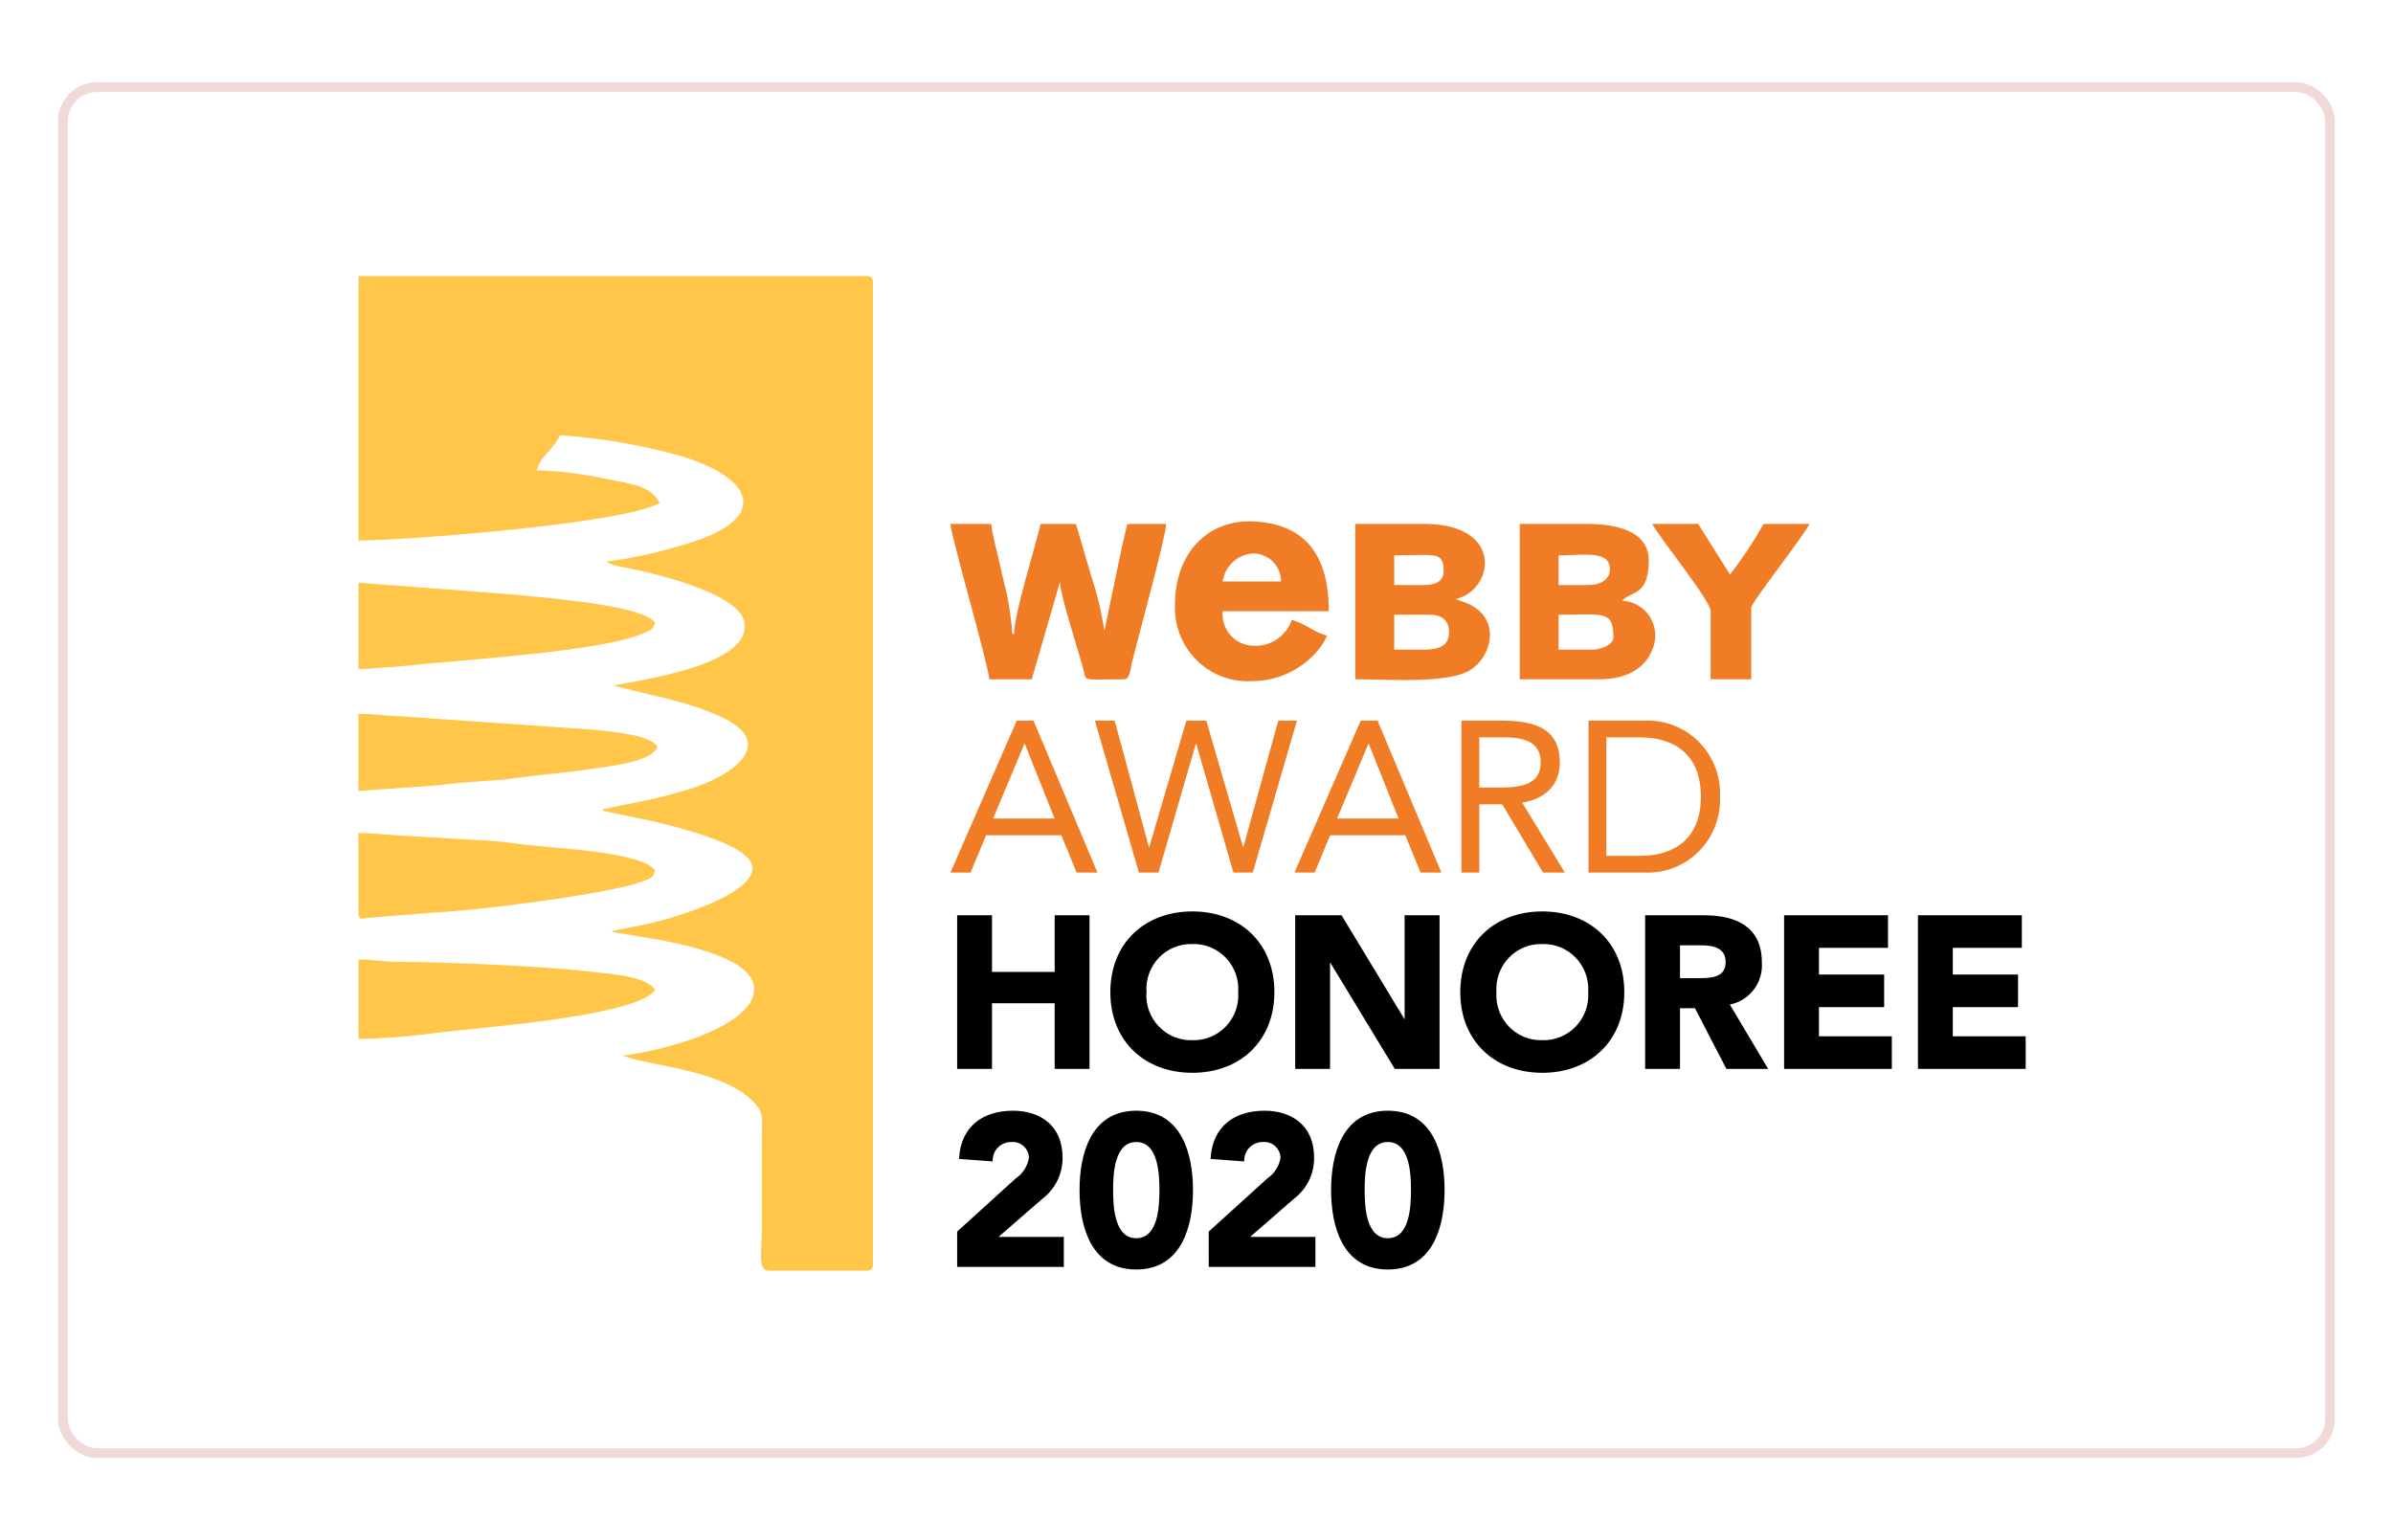
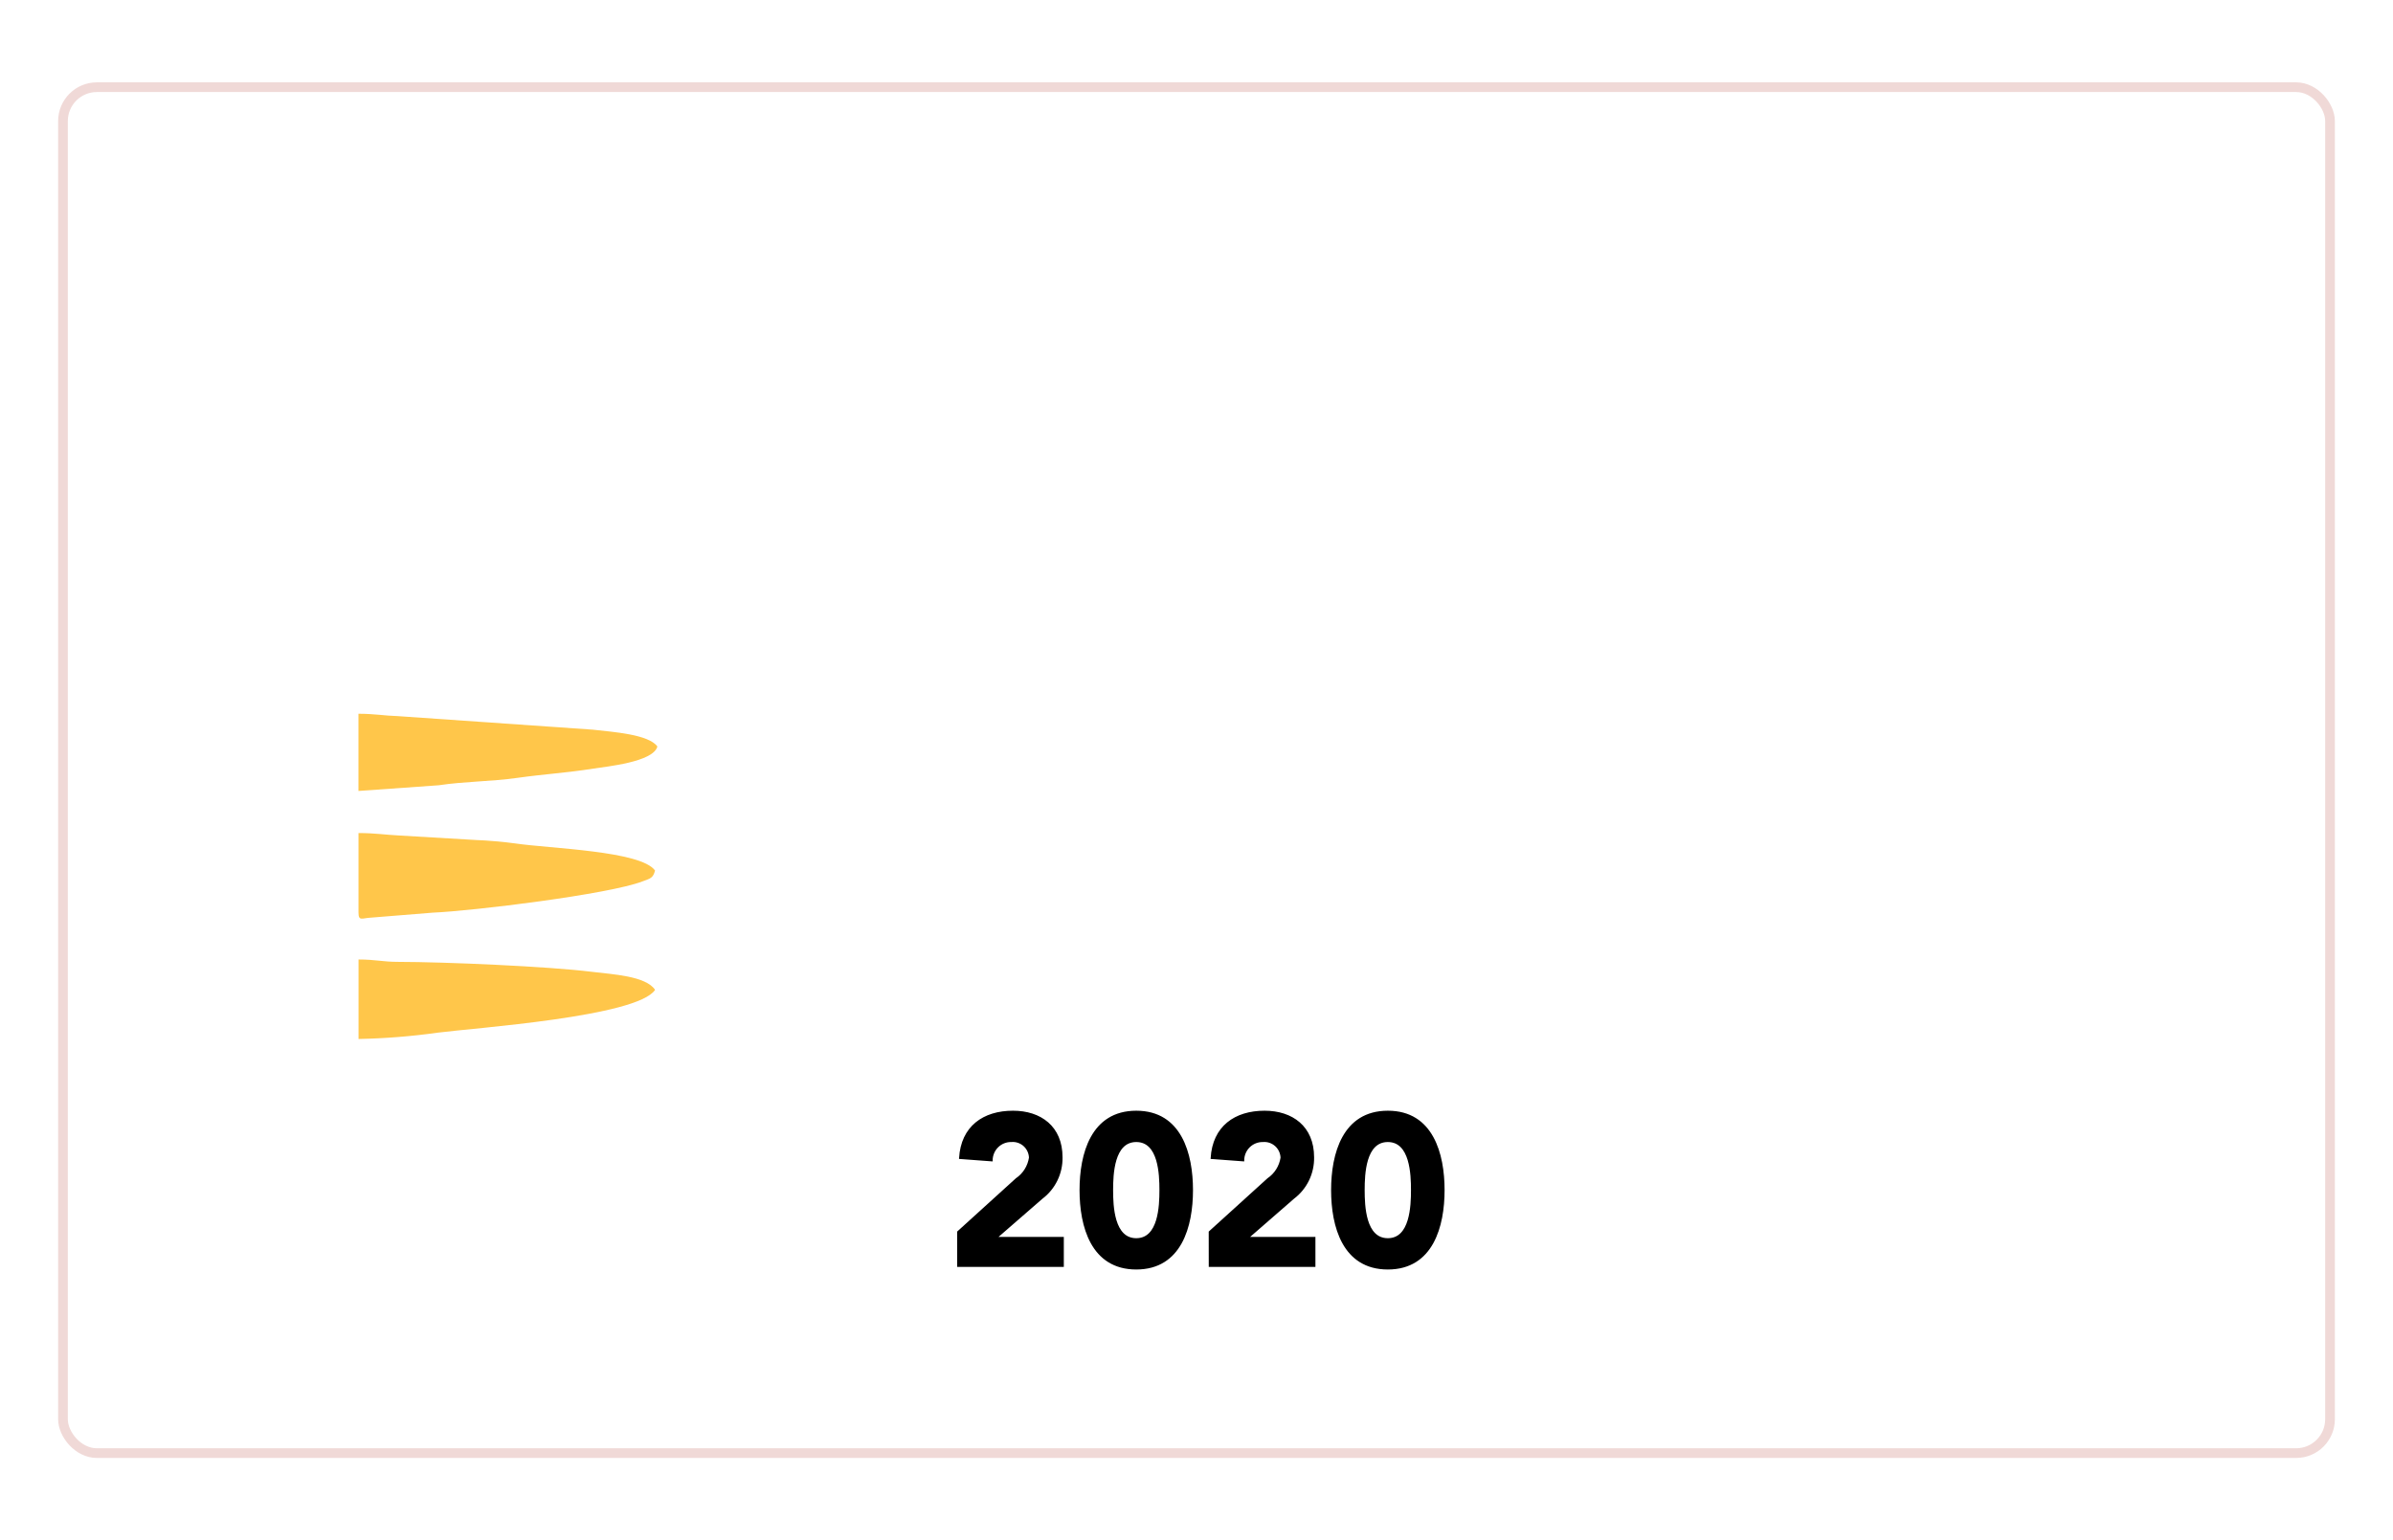
<svg xmlns="http://www.w3.org/2000/svg" width="247" height="159" viewBox="0 0 247 159" fill="none">
  <g filter="url(#filter0_d_5805_192)">
    <rect x="6.5" y="9" width="234" height="141" rx="3.5" fill="white" stroke="#F0D9D7" />
  </g>
-   <path fill-rule="evenodd" clip-rule="evenodd" d="M37.004 55.798C41.241 55.798 63.93 54.157 68.091 51.934C67.189 50.212 65.522 50.009 62.656 49.454C60.275 48.929 57.852 48.628 55.417 48.553C55.77 47.024 56.793 46.87 57.808 44.929C61.569 45.188 65.298 45.785 68.953 46.714C77.912 48.96 79.889 53.497 70.829 56.148C68.141 56.994 65.387 57.605 62.596 57.973L62.896 58.153C62.973 58.187 63.394 58.352 63.411 58.358C63.718 58.451 64.083 58.5 64.406 58.561C67.536 59.152 76.161 61.214 76.811 64.143C77.832 68.743 65.571 70.246 63.314 70.777L67.163 71.721C68.63 72.02 69.758 72.363 71.158 72.758C72.342 73.12 73.5 73.564 74.623 74.09C80.224 76.781 75.648 80.142 70.87 81.55C66.744 82.764 65.774 82.722 62.119 83.581C62.169 83.613 62.251 83.592 62.278 83.663C62.305 83.734 62.399 83.727 62.44 83.742L66.407 84.566C67.797 84.854 69.382 85.237 70.816 85.666C72.675 86.224 77.664 87.673 77.664 89.62C77.664 92.319 69.974 94.607 67.434 95.23C66.102 95.554 64.497 95.808 63.076 96.143C63.128 96.176 63.217 96.143 63.245 96.213L67.349 96.899C70.112 97.377 77.682 98.808 77.834 101.966C78.038 106.18 67.415 108.683 64.275 108.948L64.973 109.209C68.476 110.174 74.886 110.677 77.859 113.827C78.929 114.958 78.629 115.611 78.624 117.644V127.061C78.624 129.209 78.2 131.167 79.341 131.167H89.389C89.94 131.167 90.107 131 90.107 130.442V29.225C90.107 28.669 89.942 28.5 89.389 28.5H37.004V55.798Z" fill="#FFC64A" />
-   <path fill-rule="evenodd" clip-rule="evenodd" d="M37.008 69.087L41.038 68.809C47.052 68.145 61.928 67.313 66.354 65.395C67.104 65.071 67.405 65.054 67.616 64.255C66.314 62.461 56.092 61.695 53.231 61.393L37.008 60.149V69.087Z" fill="#FFC64A" />
  <path fill-rule="evenodd" clip-rule="evenodd" d="M37.005 94.209C37.005 95.097 37.36 94.785 38.188 94.733L44.659 94.211C48.865 94.029 62.824 92.325 66.329 90.979C67.125 90.673 67.4 90.667 67.613 89.86C66.136 87.823 56.847 87.603 53.164 87.063C52.142 86.913 50.089 86.737 49.205 86.716L41.069 86.237C39.737 86.169 38.696 85.993 37.004 85.993V94.206L37.005 94.209Z" fill="#FFC64A" />
  <path fill-rule="evenodd" clip-rule="evenodd" d="M37.008 107.251C39.751 107.197 42.489 106.978 45.207 106.595C49.012 106.106 65.777 104.955 67.617 102.179C66.663 100.738 63.19 100.575 61.093 100.317C56.592 99.757 45.966 99.297 41.065 99.29C39.513 99.29 38.752 99.045 37.008 99.045V107.257V107.251Z" fill="#FFC64A" />
  <path fill-rule="evenodd" clip-rule="evenodd" d="M37.006 81.647L45.275 81.061C47.989 80.654 50.645 80.685 53.369 80.301C56.193 79.902 58.528 79.776 61.263 79.338C62.584 79.126 67.428 78.672 67.854 77.057C66.943 75.803 63.32 75.563 61.195 75.322L41.06 73.922C39.707 73.889 38.699 73.678 37 73.678V81.65L37.006 81.647Z" fill="#FFC64A" />
-   <path d="M98.102 90.076H100.179L101.785 86.221H109.549L111.123 90.076H113.278L106.676 74.39H104.944L98.102 90.076ZM108.848 84.493H102.509L105.733 76.788H105.777L108.848 84.493ZM117.555 90.076H119.573L123.431 76.782H123.475L127.312 90.074H129.309L133.87 74.39H131.941L128.344 87.417H128.3L124.512 74.39H122.454L118.629 87.417H118.58L115.054 74.39H113.011L117.555 90.076ZM133.609 90.076H135.692L137.293 86.221H145.057L146.63 90.076H148.779L142.188 74.39H140.449L133.609 90.076ZM144.354 84.493H138.015L141.239 76.788H141.283L144.354 84.493ZM150.846 90.076H152.688V83.03H155.057L159.266 90.076H161.525L157.117 82.853C159.53 82.476 160.999 80.992 160.999 78.709C160.999 74.833 157.818 74.389 154.814 74.389H150.846V90.076ZM152.688 76.117H155.276C157.075 76.117 159.029 76.45 159.029 78.709C159.029 81.302 156.376 81.302 154.336 81.302H152.688V76.117ZM163.96 90.076H169.924C170.944 90.099 171.957 89.911 172.901 89.523C173.844 89.135 174.7 88.555 175.413 87.82C176.127 87.085 176.685 86.21 177.05 85.248C177.415 84.287 177.58 83.26 177.537 82.231C177.58 81.203 177.415 80.177 177.05 79.216C176.683 78.255 176.128 77.38 175.415 76.645C174.701 75.91 173.846 75.33 172.902 74.942C171.959 74.554 170.946 74.366 169.927 74.389H163.96V90.076ZM165.803 76.117H169.314C172.866 76.117 175.563 77.933 175.563 82.231C175.563 86.53 172.866 88.346 169.314 88.346H165.803V76.117Z" fill="#F07D25" />
-   <path d="M121.28 62.372C121.28 57.328 124.458 53.521 129.578 53.84C134.936 54.163 137.156 57.559 137.156 63.095H126.204C126.162 63.541 126.212 63.991 126.351 64.417C126.489 64.843 126.713 65.235 127.009 65.569C127.304 65.904 127.664 66.173 128.068 66.36C128.471 66.547 128.908 66.648 129.351 66.656C130.212 66.713 131.067 66.483 131.786 66.002C132.504 65.52 133.047 64.814 133.33 63.992C134.553 64.272 135.752 65.337 136.977 65.616C136.679 66.301 136.261 66.926 135.742 67.46C134.899 68.371 133.877 69.094 132.743 69.585C131.608 70.075 130.385 70.322 129.15 70.309C128.104 70.364 127.058 70.195 126.079 69.816C125.101 69.436 124.213 68.854 123.471 68.106C122.729 67.358 122.151 66.461 121.774 65.474C121.396 64.486 121.228 63.43 121.28 62.372ZM126.202 60.027H132.23C132.23 59.627 132.148 59.231 131.988 58.864C131.829 58.498 131.596 58.169 131.304 57.898C131.012 57.627 130.668 57.421 130.293 57.292C129.918 57.162 129.521 57.113 129.126 57.147C128.393 57.234 127.708 57.563 127.18 58.084C126.651 58.605 126.307 59.288 126.202 60.027ZM139.892 70.119V54.085H147.01C155.336 54.085 154.182 60.933 150.292 61.828C150.331 61.853 150.371 61.874 150.414 61.891L150.671 62.003C150.726 62.018 150.887 62.075 150.948 62.089C155.029 63.44 154.137 67.572 151.835 69.118C150.503 70.018 147.668 70.198 144.901 70.198C143.049 70.198 141.222 70.119 139.892 70.119ZM143.908 67.061H147.01C148.463 67.061 149.567 66.703 149.567 65.255C149.567 64.032 148.812 63.454 147.557 63.454H143.908V67.061ZM143.908 57.328V60.393H147.01C148.1 60.393 149.013 60.046 149.013 58.944C149.013 57.506 148.551 57.28 146.944 57.28C146.199 57.28 145.211 57.328 143.908 57.328ZM111.806 69.025C111.233 66.928 109.415 61.387 109.415 60.034L106.496 70.119H102.116C101.976 68.469 98.223 55.556 98.102 54.085H102.304C102.444 55.044 102.641 55.994 102.894 56.929C103.071 57.736 103.361 58.904 103.537 59.714C104.036 61.587 104.356 63.505 104.492 65.44H104.674C104.674 63.392 106.835 56.545 107.412 54.089H111.055L112.66 59.54C113.257 61.342 113.698 63.194 113.979 65.073C114.002 65.035 114.019 64.994 114.031 64.95L115.149 59.569C115.526 57.675 115.923 55.886 116.353 54.088H120.367C120.367 55.276 117.405 66.073 116.825 68.43C116.654 69.127 116.654 70.124 115.978 70.124C114.646 70.124 113.774 70.148 113.193 70.148C111.811 70.143 112.071 69.998 111.806 69.025ZM176.566 70.12V63.096C176.566 61.983 171.383 55.656 170.546 54.085H175.287L178.569 59.315C179.847 57.657 181.007 55.909 182.041 54.085H186.781C185.945 55.646 180.759 62.182 180.759 62.738V70.119L176.566 70.12ZM156.864 70.12V54.085H163.796C166.46 54.085 170.183 54.626 170.183 57.876C170.183 61.657 168.174 61.029 167.446 62.018C168.014 62.041 168.568 62.202 169.061 62.486C169.554 62.769 169.973 63.169 170.283 63.649C170.591 64.13 170.783 64.679 170.838 65.249C170.894 65.82 170.814 66.396 170.605 66.929C169.836 69.026 167.854 70.12 165.073 70.12H156.864ZM160.875 63.456V67.062H164.343C165.223 67.062 166.531 66.573 166.531 65.799C166.531 63.69 165.973 63.423 163.759 63.423C163.004 63.422 162.055 63.456 160.875 63.456ZM160.875 57.329V60.393H163.978C165.053 60.393 166.168 59.912 166.168 58.773C166.168 57.486 165.084 57.255 163.615 57.255C162.783 57.255 161.827 57.329 160.875 57.329Z" fill="#F07D25" />
-   <path d="M98.883 110.255H102.304V103.477H108.949V110.255H112.37V94.57H108.949V100.419H102.304V94.57H98.883V110.255ZM114.695 102.413C114.695 107.441 118.226 110.654 123.072 110.654C127.918 110.654 131.451 107.441 131.451 102.413C131.451 97.384 127.919 94.171 123.073 94.171C118.227 94.171 114.695 97.384 114.695 102.413ZM118.248 102.413C118.204 101.753 118.297 101.091 118.522 100.47C118.746 99.849 119.097 99.283 119.551 98.807C120.006 98.331 120.554 97.957 121.16 97.708C121.767 97.459 122.418 97.341 123.072 97.362C123.726 97.341 124.378 97.459 124.984 97.708C125.59 97.957 126.138 98.331 126.593 98.807C127.047 99.283 127.398 99.849 127.623 100.47C127.847 101.091 127.94 101.753 127.896 102.413C127.94 103.072 127.847 103.734 127.623 104.355C127.398 104.976 127.047 105.543 126.593 106.018C126.138 106.494 125.59 106.869 124.984 107.118C124.378 107.366 123.726 107.484 123.072 107.463C122.418 107.485 121.766 107.368 121.159 107.119C120.552 106.87 120.003 106.496 119.548 106.02C119.093 105.545 118.742 104.978 118.517 104.356C118.292 103.735 118.199 103.073 118.243 102.413H118.248ZM133.775 110.255H137.196V99.09H137.24L144.019 110.255H148.499V94.57H145.069V105.47H145.025L138.424 94.57H133.775V110.255ZM150.816 102.413C150.816 107.441 154.347 110.654 159.193 110.654C164.04 110.654 167.57 107.441 167.57 102.413C167.57 97.384 164.04 94.171 159.193 94.171C154.347 94.171 150.816 97.384 150.816 102.413ZM154.369 102.413C154.325 101.753 154.419 101.091 154.643 100.47C154.868 99.849 155.218 99.283 155.672 98.807C156.127 98.331 156.675 97.957 157.281 97.708C157.888 97.459 158.539 97.341 159.193 97.362C159.847 97.341 160.499 97.459 161.105 97.708C161.711 97.957 162.259 98.331 162.713 98.807C163.168 99.283 163.519 99.849 163.744 100.47C163.968 101.091 164.062 101.753 164.018 102.413C164.062 103.072 163.968 103.734 163.744 104.355C163.519 104.976 163.168 105.543 162.713 106.018C162.259 106.494 161.711 106.869 161.105 107.118C160.499 107.366 159.847 107.484 159.193 107.463C158.539 107.484 157.887 107.367 157.281 107.118C156.675 106.869 156.127 106.495 155.672 106.019C155.218 105.543 154.866 104.976 154.642 104.355C154.417 103.734 154.325 103.072 154.369 102.413ZM169.895 110.255H173.317V103.985H175.005L178.25 110.255H182.352L178.41 103.631C179.402 103.471 180.297 102.941 180.92 102.144C181.541 101.348 181.844 100.345 181.767 99.333C181.767 95.678 179.091 94.57 175.91 94.57H169.895V110.255ZM173.317 97.494H175.554C176.804 97.494 178.206 97.739 178.206 99.31C178.206 101.016 176.584 101.06 175.335 101.06H173.317V97.494ZM184.238 110.255H195.183V107.065H187.659V103.875H194.391V100.685H187.659V97.76H194.787V94.57H184.238V110.255ZM198.055 110.255H208.999V107.065H201.476V103.875H208.209V100.685H201.476V97.76H208.603V94.57H198.055V110.255Z" fill="black" stroke="black" stroke-width="0.176" />
  <path d="M98.883 130.692H109.717V127.769H102.831L107.546 123.671C108.192 123.183 108.714 122.547 109.068 121.815C109.423 121.083 109.6 120.276 109.585 119.461C109.585 116.316 107.391 114.743 104.563 114.743C101.515 114.743 99.277 116.315 99.08 119.55L102.369 119.795C102.37 119.529 102.422 119.266 102.524 119.021C102.626 118.776 102.775 118.554 102.963 118.369C103.151 118.182 103.374 118.036 103.619 117.939C103.863 117.841 104.125 117.794 104.387 117.8C104.625 117.779 104.864 117.806 105.09 117.883C105.317 117.958 105.525 118.079 105.704 118.239C105.882 118.399 106.027 118.593 106.128 118.811C106.23 119.028 106.287 119.265 106.295 119.505C106.227 119.948 106.07 120.371 105.832 120.748C105.594 121.125 105.282 121.449 104.914 121.698L98.883 127.171V130.692ZM111.516 122.85C111.516 126.571 112.678 130.958 117.283 130.958C121.888 130.958 123.05 126.571 123.05 122.85C123.05 119.128 121.888 114.743 117.283 114.743C112.678 114.743 111.516 119.128 111.516 122.85ZM114.805 122.85C114.805 121.21 114.915 117.8 117.283 117.8C119.651 117.8 119.761 121.211 119.761 122.85C119.761 124.489 119.651 127.903 117.283 127.903C114.915 127.903 114.805 124.491 114.805 122.85ZM124.853 130.692H135.687V127.769H128.802L133.511 123.671C134.157 123.183 134.679 122.547 135.034 121.815C135.389 121.083 135.566 120.276 135.551 119.461C135.551 116.316 133.357 114.743 130.529 114.743C127.481 114.743 125.244 116.315 125.047 119.55L128.336 119.795C128.336 119.529 128.389 119.266 128.491 119.021C128.593 118.776 128.742 118.555 128.93 118.369C129.118 118.184 129.341 118.037 129.585 117.94C129.83 117.843 130.091 117.795 130.354 117.801C130.591 117.78 130.831 117.808 131.057 117.884C131.283 117.96 131.492 118.081 131.67 118.241C131.849 118.399 131.993 118.594 132.095 118.812C132.197 119.03 132.253 119.266 132.262 119.507C132.194 119.949 132.036 120.372 131.798 120.749C131.561 121.126 131.248 121.451 130.881 121.7L124.849 127.171L124.853 130.692ZM137.481 122.85C137.481 126.571 138.643 130.958 143.248 130.958C147.853 130.958 149.019 126.572 149.019 122.85C149.019 119.128 147.857 114.743 143.252 114.743C138.647 114.743 137.481 119.128 137.481 122.85ZM140.77 122.85C140.77 121.21 140.88 117.8 143.248 117.8C145.616 117.8 145.726 121.211 145.726 122.85C145.726 124.489 145.617 127.903 143.25 127.903C140.882 127.903 140.77 124.491 140.77 122.85Z" fill="black" stroke="black" stroke-width="0.176" />
  <defs>
    <filter id="filter0_d_5805_192" x="-2.789" y="-0.289" width="252.578" height="159.578" filterUnits="userSpaceOnUse" color-interpolation-filters="sRGB">
      <feFlood flood-opacity="0" result="BackgroundImageFix" />
      <feColorMatrix in="SourceAlpha" type="matrix" values="0 0 0 0 0 0 0 0 0 0 0 0 0 0 0 0 0 0 127 0" result="hardAlpha" />
      <feOffset />
      <feGaussianBlur stdDeviation="4.395" />
      <feColorMatrix type="matrix" values="0 0 0 0 0 0 0 0 0 0 0 0 0 0 0 0 0 0 0.071 0" />
      <feBlend mode="normal" in2="BackgroundImageFix" result="effect1_dropShadow_5805_192" />
      <feBlend mode="normal" in="SourceGraphic" in2="effect1_dropShadow_5805_192" result="shape" />
    </filter>
  </defs>
</svg>